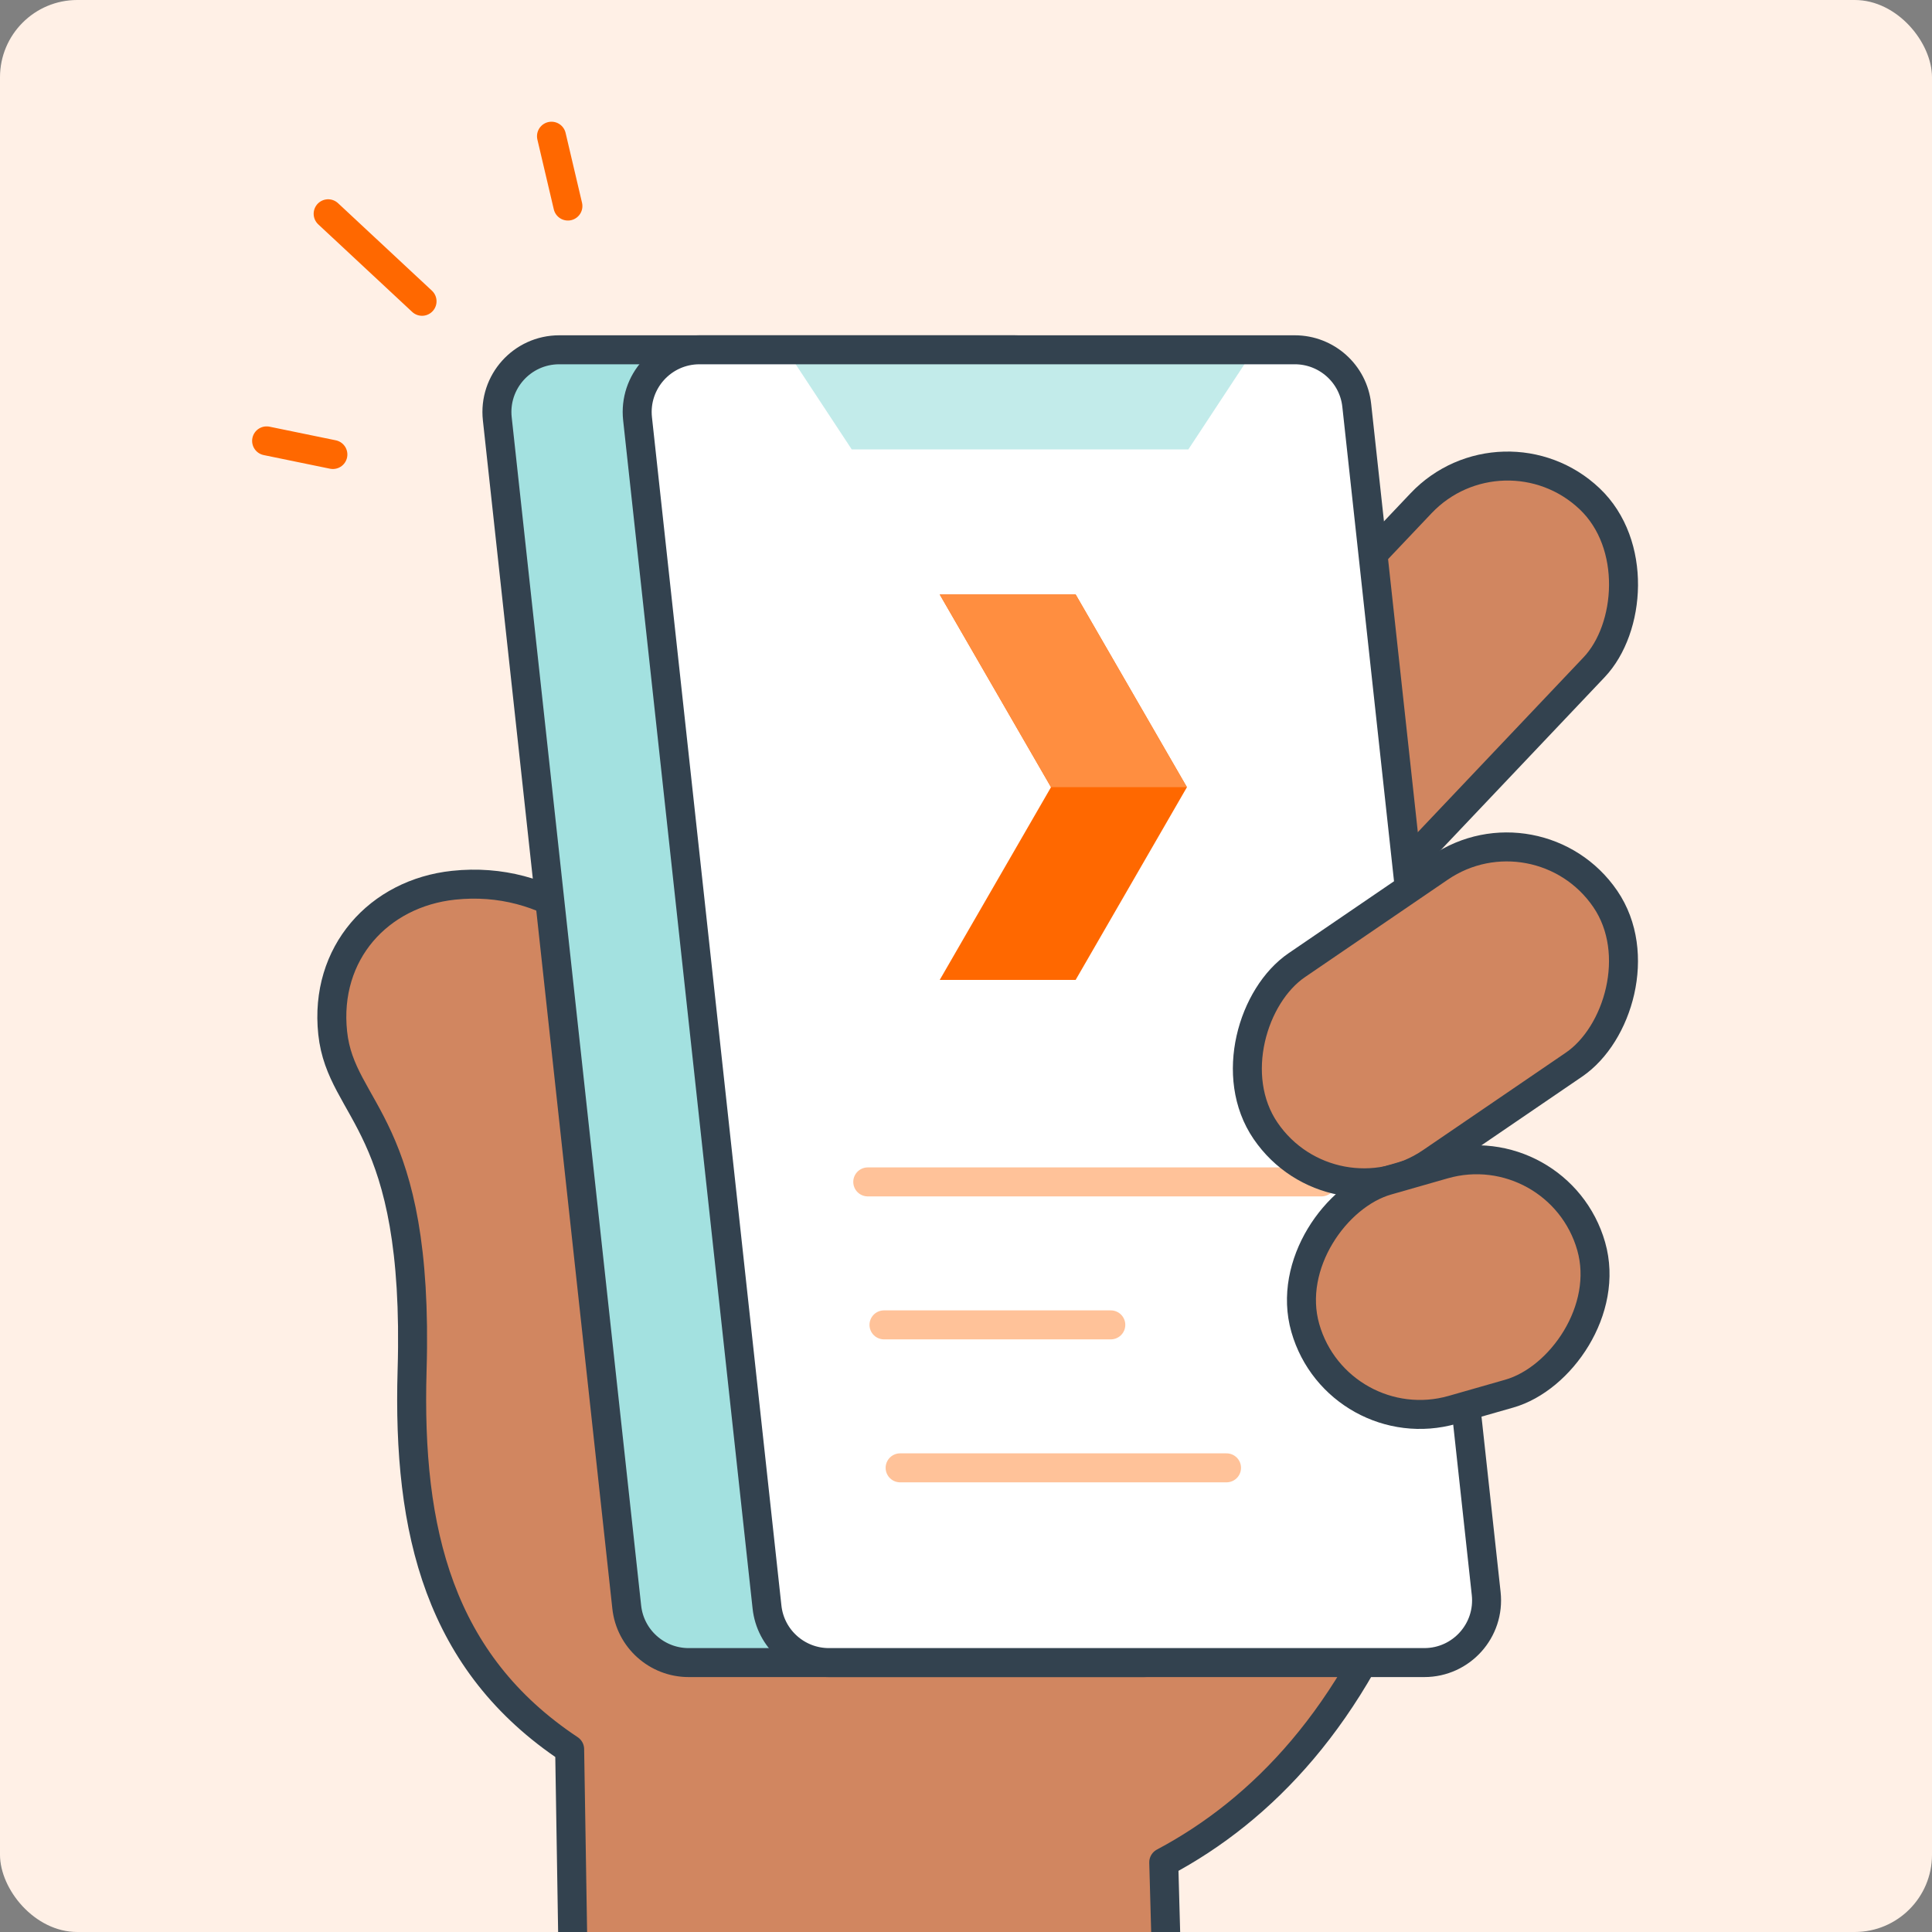
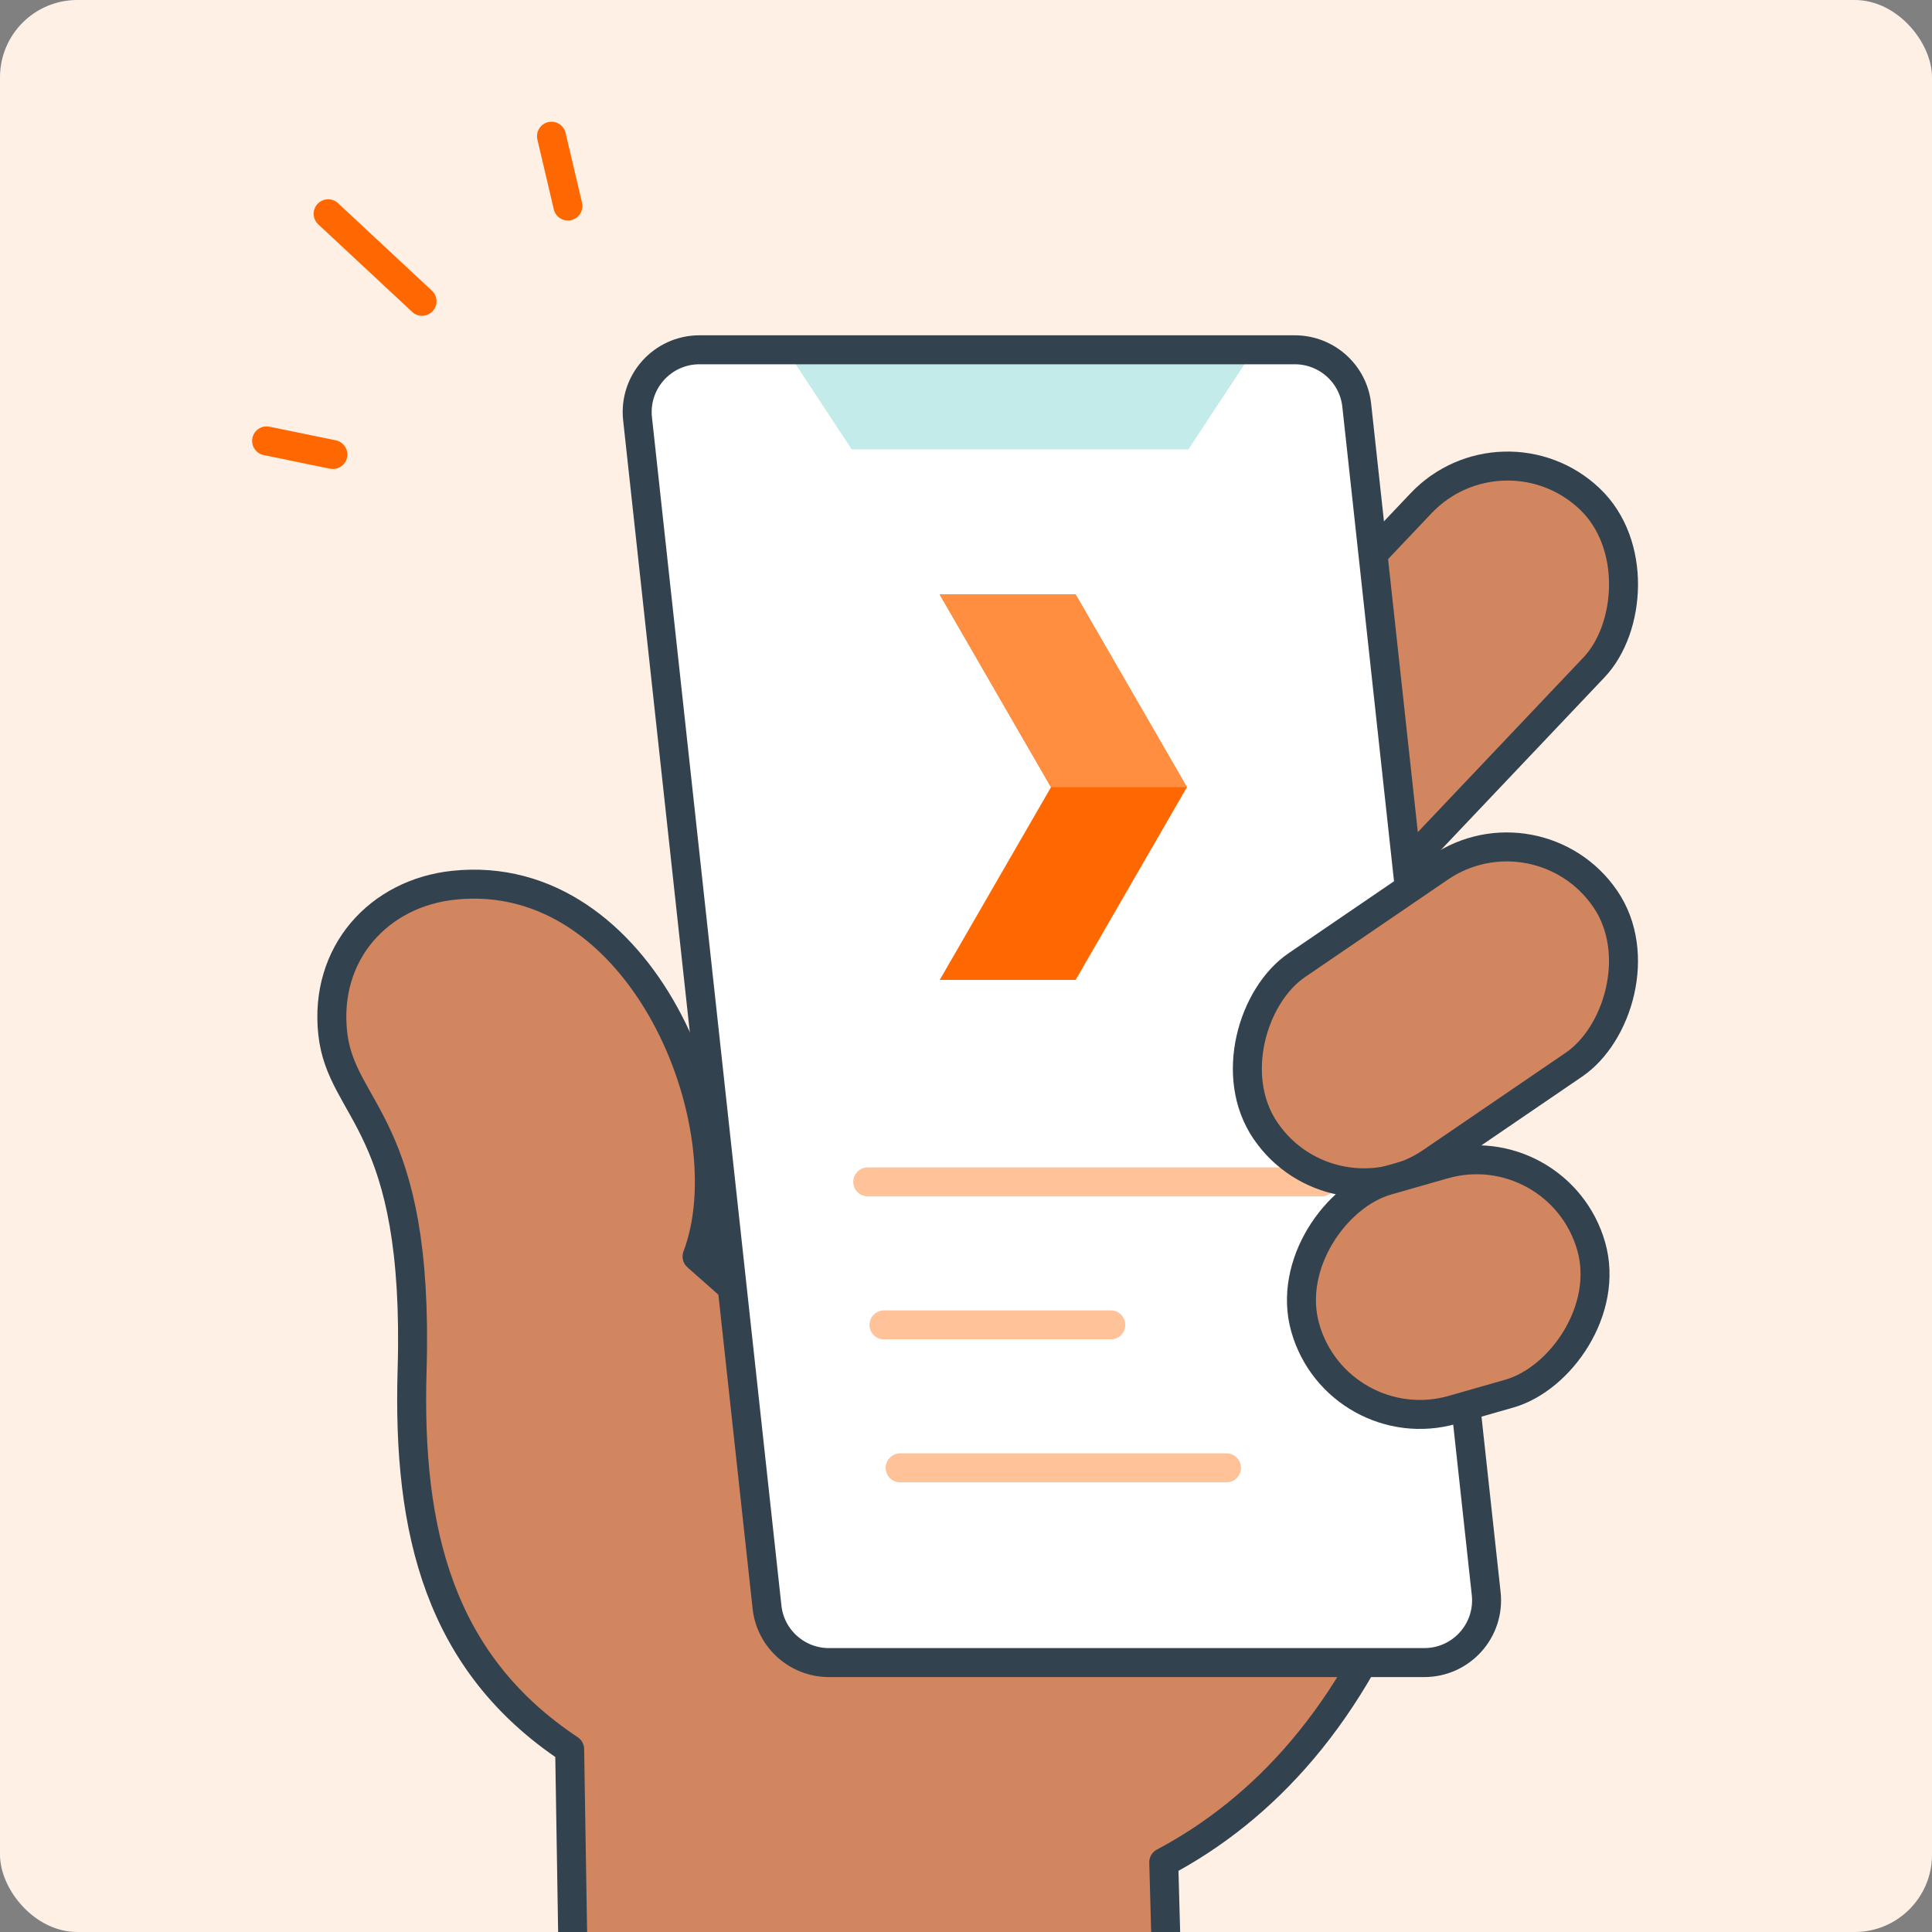
<svg xmlns="http://www.w3.org/2000/svg" id="Layer_1" viewBox="0 0 200 200">
  <rect x="0" y="0" width="200" height="200" fill="#808080" stroke="none" />
  <defs>
    <style>
      .cls-1 {
        stroke: #ff6800;
      }

      .cls-1, .cls-2, .cls-3 {
        fill: none;
      }

      .cls-1, .cls-4, .cls-5, .cls-6, .cls-3 {
        stroke-linecap: round;
        stroke-linejoin: round;
        stroke-width: 3px;
      }

      .cls-7 {
        fill: #fff0e6;
      }

      .cls-8 {
        fill: #ff6800;
      }

      .cls-4 {
        stroke: #ffc299;
      }

      .cls-4, .cls-9 {
        fill: #fff;
      }

      .cls-5 {
        fill: #a3e1e0;
      }

      .cls-5, .cls-6, .cls-3 {
        stroke: #33424f;
      }

      .cls-6 {
        fill: #d18660;
      }

      .cls-10 {
        fill: #c2ebea;
      }

      .cls-11 {
        fill: #ff8e40;
      }

      .cls-12 {
        clip-path: url(#clippath);
      }
    </style>
    <clipPath id="clippath">
      <rect class="cls-2" width="200" height="200" rx="8" ry="8" />
    </clipPath>
  </defs>
  <rect class="cls-7" width="200" height="200" rx="8" ry="8" />
  <g class="cls-12">
    <g>
      <g>
        <g>
          <rect class="cls-6" x="128.23" y="42.07" width="24.68" height="69.72" rx="12.34" ry="12.34" transform="translate(91.48 -75.61) rotate(43.47)" />
          <path class="cls-6" d="M120.84,206.16l-.37-13.37c10.23-5.43,19.61-15.22,25.58-31.59l-26.34-6.37c-11.54-13.63-25.63-25.27-43.04-20.77l-4.51-3.99c5.13-13.5-5.64-40.51-25.21-38.43-7.72.82-13.39,7.01-12.51,15.29.88,8.28,8.98,9.17,8.22,34.92-.49,16.71,2.82,30.27,16.31,39.23l.4,24.64" />
        </g>
-         <path class="cls-5" d="M118.4,172.11h-47.11c-3.29,0-6.06-2.48-6.41-5.75l-13.4-123c-.42-3.82,2.57-7.15,6.41-7.15h47.11c3.29,0,6.06,2.48,6.41,5.75l13.4,123c.42,3.82-2.57,7.15-6.41,7.15Z" />
        <path class="cls-9" d="M147.44,172.11h-61.63c-3.29,0-6.06-2.48-6.41-5.75l-13.4-123c-.42-3.82,2.57-7.15,6.41-7.15h61.63c3.29,0,6.06,2.48,6.41,5.75l13.4,123c.42,3.82-2.57,7.15-6.41,7.15Z" />
        <g>
          <polygon class="cls-8" points="111.35 61.54 97.28 61.54 108.8 81.49 97.28 101.44 111.35 101.44 122.87 81.49 111.35 61.54" />
          <polygon class="cls-11" points="122.87 81.49 111.35 61.54 97.28 61.54 108.8 81.49 122.87 81.49" />
        </g>
        <g>
          <line class="cls-4" x1="89.83" y1="122.35" x2="136.8" y2="122.35" />
          <line class="cls-4" x1="91.51" y1="137.15" x2="114.99" y2="137.15" />
          <line class="cls-4" x1="93.18" y1="151.95" x2="126.97" y2="151.95" />
        </g>
        <polygon class="cls-10" points="123.02 46.52 88.17 46.52 81.38 36.21 129.81 36.21 123.02 46.52" />
        <path class="cls-3" d="M147.44,172.11h-61.63c-3.29,0-6.06-2.48-6.41-5.75l-13.4-123c-.42-3.82,2.57-7.15,6.41-7.15h61.63c3.29,0,6.06,2.48,6.41,5.75l13.4,123c.42,3.82-2.57,7.15-6.41,7.15Z" />
        <g>
          <rect class="cls-6" x="136.25" y="83.76" width="24.68" height="42.58" rx="12.34" ry="12.34" transform="translate(151.61 -76.89) rotate(55.69)" />
          <rect class="cls-6" x="137.59" y="117.86" width="24.68" height="30.78" rx="12.34" ry="12.34" transform="translate(236.81 -47.55) rotate(74.04)" />
        </g>
      </g>
      <g>
        <line class="cls-1" x1="43.69" y1="31.19" x2="33.97" y2="22.13" />
        <line class="cls-1" x1="58.79" y1="21.33" x2="57.09" y2="14.1" />
        <line class="cls-1" x1="34.46" y1="47.05" x2="27.6" y2="45.64" />
      </g>
    </g>
  </g>
</svg>